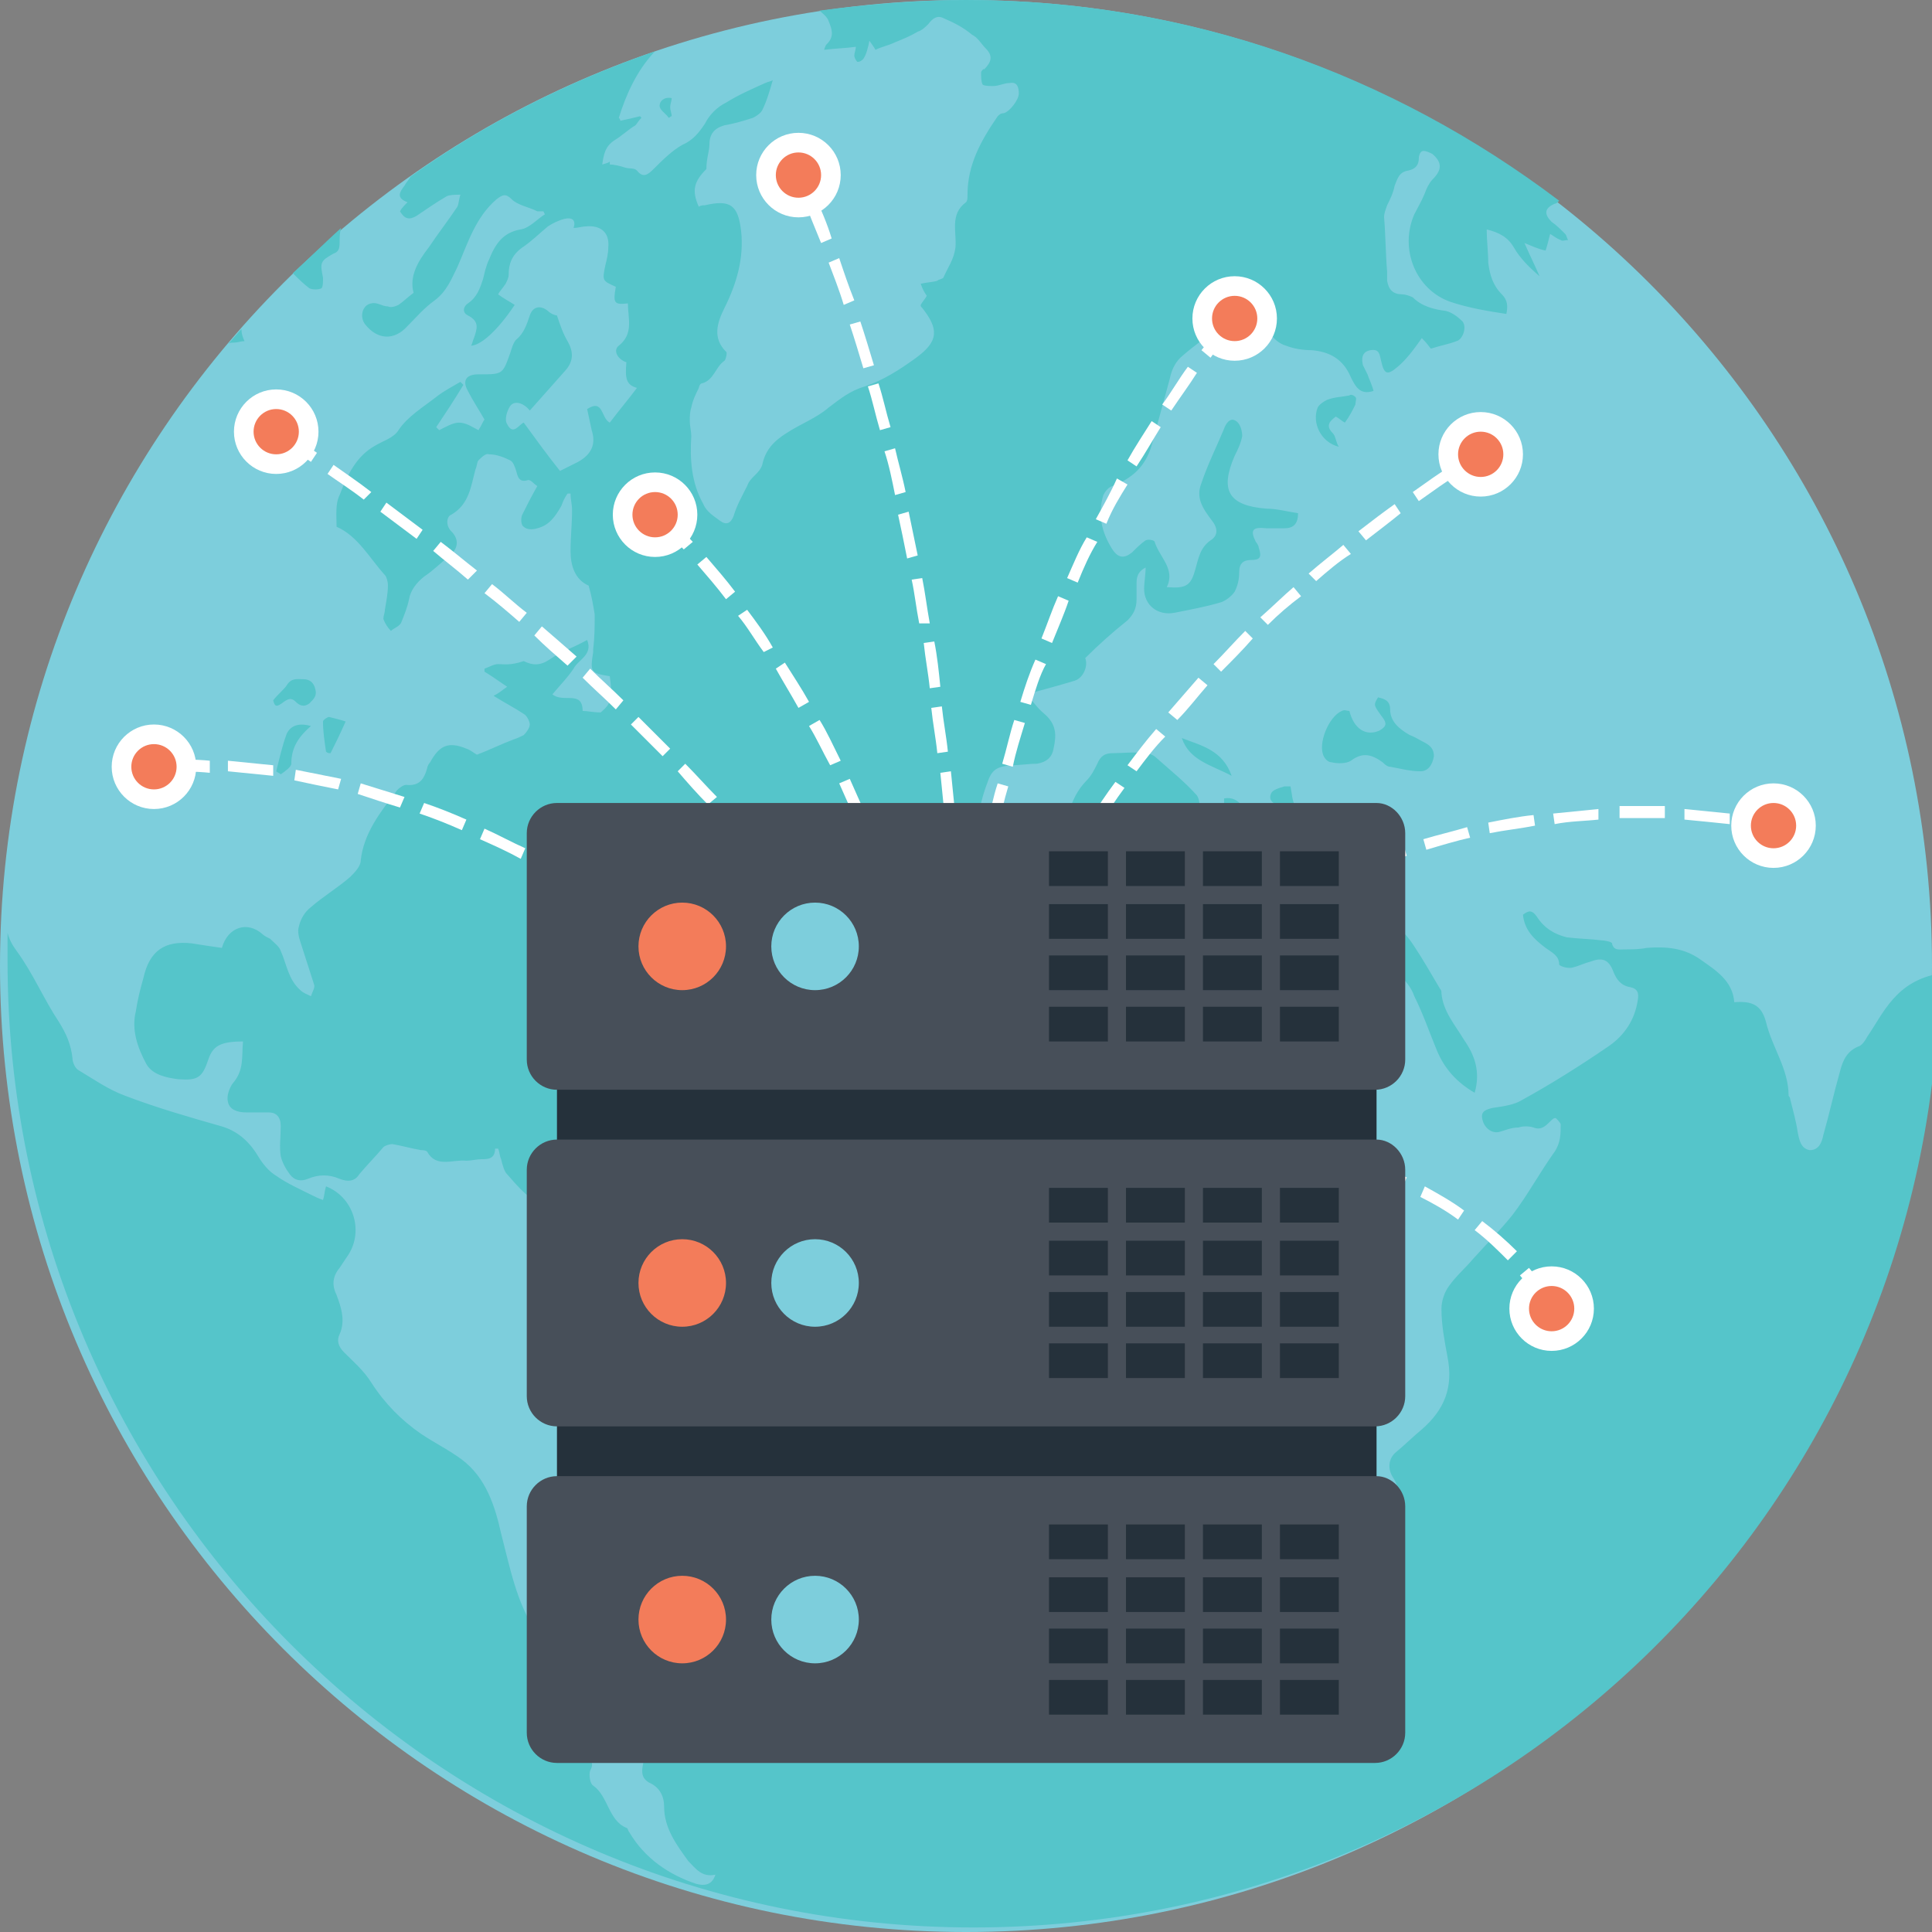
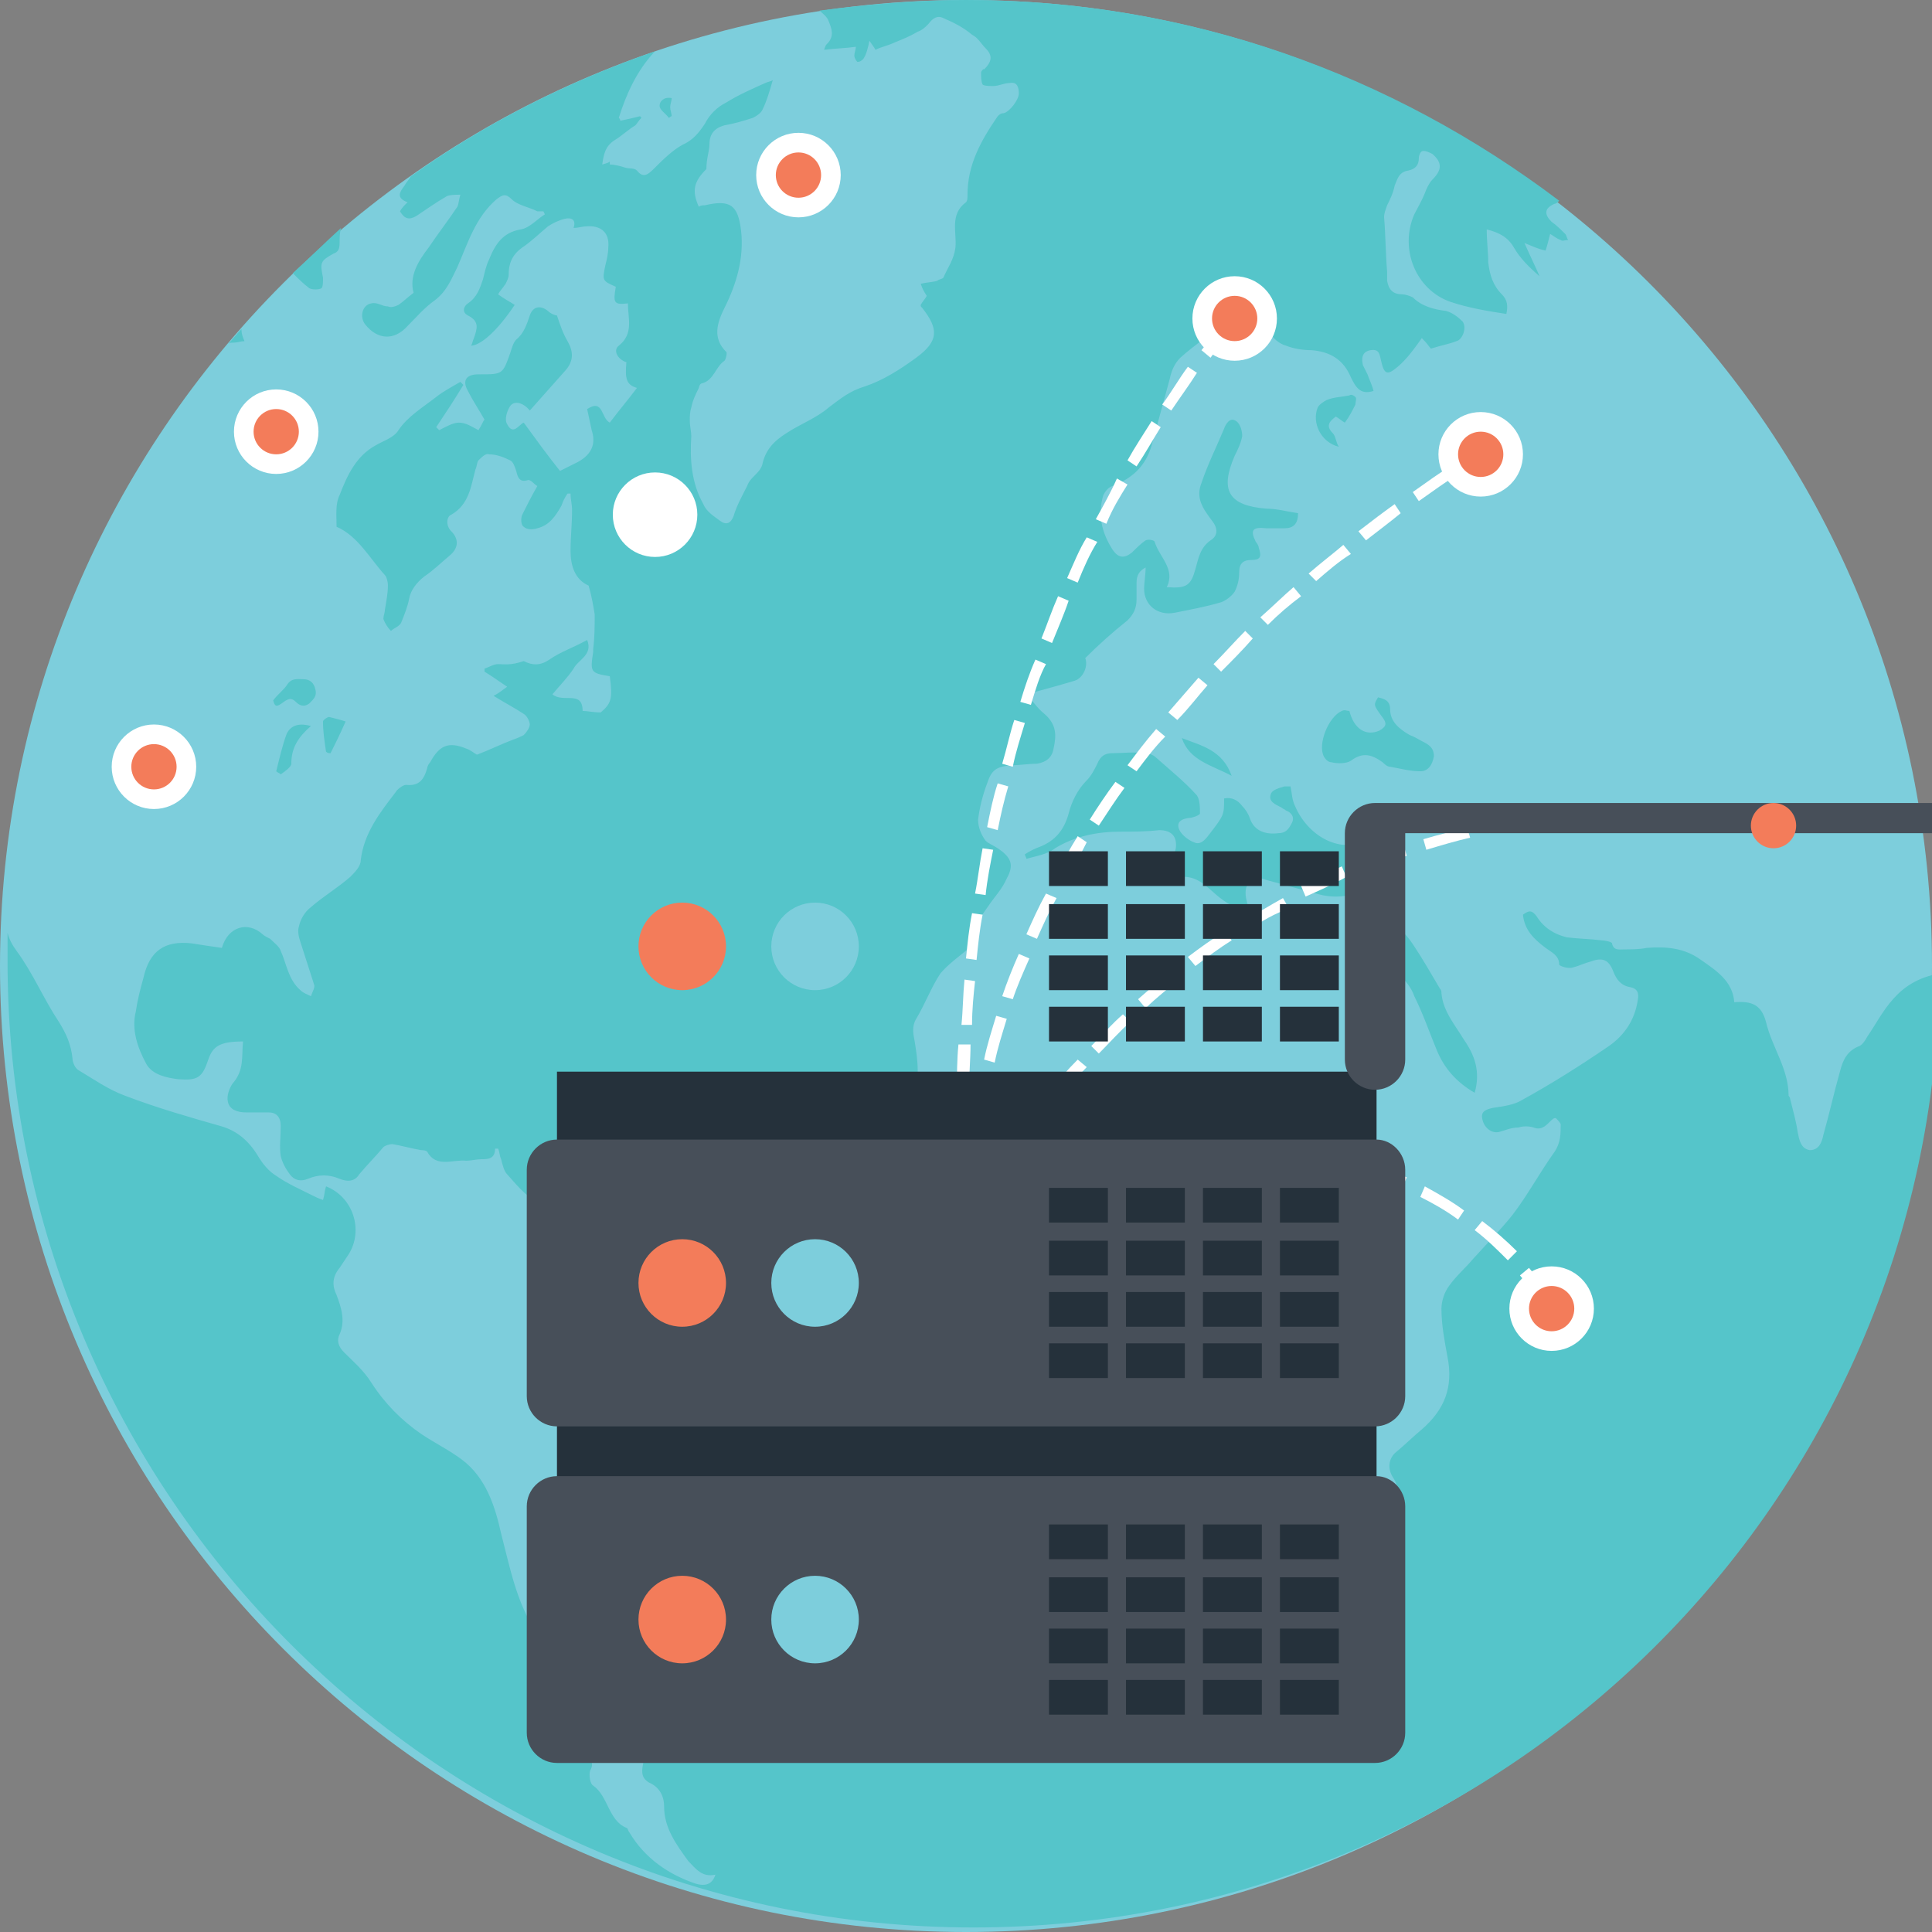
<svg xmlns="http://www.w3.org/2000/svg" version="1.1" width="512" height="512" x="0" y="0" viewBox="0 0 128 128" style="enable-background:new 0 0 512 512" xml:space="preserve">
  <rect x="0" y="0" width="128" height="128" fill="#808080" stroke="none" />
  <g>
    <path fill="#7DCEDC" d="M128 64c0 35.4-28.7 64-64 64S0 99.3 0 64 28.7 0 64 0s64 28.6 64 64z" opacity="1" data-original="#7dcedc" />
    <path fill="#55C5CA" d="M91.5 47.4c-.5-.7-.5-.7-.2-1.2.4.1.8.2.8.8 0 .8.6 1.3 1.3 1.7.3.1.6.3.8.4.4.2.8.4.8 1-.1.6-.4 1-.9 1-.7 0-1.4-.2-2-.3-.2 0-.4-.2-.5-.3-.7-.5-1.3-.7-2.1-.1-.3.2-.9.2-1.3.1-.2 0-.4-.2-.5-.4-.4-.8.3-2.6 1.2-3 .2-.1.3 0 .5 0 .3 1.2 1.1 1.7 2 1.3.5-.3.5-.5.1-1zM20.6 48.1c-.8.7-1.3 1.4-1.3 2.5 0 .2-.4.5-.7.7-.1-.1-.2-.1-.3-.2.2-.8.4-1.7.7-2.5.3-.6.9-.7 1.6-.5zM81.6 51.4c-1.3-.7-2.8-1-3.3-2.5 1.3.5 2.7.8 3.3 2.5zM92.7 64.5c-.5-.7-.8-1.5-.6-2.4.1-.6.4-.7.9-.3.3.3.5.6.7.9.6.9 1.1 1.8 1.7 2.8.1.1.1.2.1.3.1 1.2.9 2.1 1.5 3.1.7 1 1.1 2.1.7 3.5-1.2-.7-2-1.6-2.5-2.8s-.9-2.4-1.5-3.6c-.2-.6-.6-1-1-1.5zM20.5 46.6c-.4.3-.7.1-.9-.1-.3-.3-.5-.2-.8 0-.5.4-.6.3-.7-.1.3-.4.7-.7.9-1 .3-.5.7-.4 1.1-.4s.7.2.8.7c.1.4-.1.6-.4.9zM21.9 49.9c-.1 0-.2 0-.3-.1-.1-.7-.2-1.3-.2-2 0-.1.3-.3.4-.3.4.1.8.2 1.1.3-.4.9-.7 1.5-1 2.1z" opacity="1" data-original="#55c5ca" />
    <path fill="#55C5CA" d="M123.7 68.7c-.1.2-.3.5-.5.6-.8.3-1.1.9-1.3 1.7-.4 1.4-.7 2.8-1.1 4.2-.1.5-.3 1-.9 1-.6-.1-.7-.7-.8-1.2-.1-.7-.3-1.4-.5-2.2 0-.1-.1-.2-.1-.2 0-1.8-1.1-3.2-1.5-4.9-.3-1.1-.9-1.4-2.1-1.3-.1-1.4-1.2-2.1-2.2-2.8-1.1-.8-2.3-.9-3.6-.8-.5.1-1 .1-1.5.1-.3 0-.7.1-.8-.4 0-.1-.5-.2-.7-.2-.8-.1-1.5-.1-2.3-.2-.8-.2-1.5-.6-2-1.4-.3-.4-.5-.4-.9-.1.1 1 .7 1.6 1.5 2.2.4.3.9.5.9 1.1 0 .1.6.3.9.2.4-.1.8-.3 1.2-.4.8-.3 1.2-.1 1.5.7.2.5.5.9 1.1 1 .5.1.6.4.5.9-.2 1.3-.9 2.3-1.9 3-1.9 1.3-3.8 2.5-5.8 3.6-.5.3-1.2.4-1.9.5-.4.1-.8.2-.7.7.1.6.6 1 1.1.9.4-.1.8-.3 1.3-.3.3-.1.7-.1 1 0 .5.2.8-.1 1.1-.4.1-.1.3-.3.4-.2s.3.3.3.4c0 .6 0 1.2-.4 1.8-1 1.4-1.8 2.9-2.8 4.2-.8 1-1.7 1.9-2.6 2.9-.5.6-1.1 1.1-1.6 1.8-.3.4-.5 1-.5 1.5 0 1.1.2 2.1.4 3.2.4 2-.2 3.5-1.7 4.8-.6.5-1.1 1-1.7 1.5-.5.4-.6 1.1-.2 1.7.5.8.4 1.3-.3 1.9-.3.2-.6.4-.8.7s-.4.7-.6 1c-.1.2 0 .5-.2.6-.9 1.2-1.7 2.5-2.8 3.6s-2.6 1.4-4.1 1.6c-.9.1-1.5-.4-1.5-1.2-.1-1.2-.6-2.2-1-3.2-.4-1.2-.7-2.4-1-3.6-.3-.9-.5-1.8-.9-2.7-.6-1.4-.5-2.8.4-4 .5-.6.4-1.2.2-1.8-.1-.3-.1-.7-.1-1 .2-.7.2-1.4-.4-2-.7-.7-1.2-1.5-1.8-2.3-.6-.9-.7-1.9-.2-2.9.3-.7.4-1.4-.1-2-.1-.2-.5-.3-.6-.3-.7.2-1.3 0-1.8-.4-1-.8-2-1-3 0-.5.4-1.1.5-1.7.3-1.1-.3-2.1 0-3.1.3-.6.2-1 0-1.4-.4s-.8-.7-1.3-.9c-.6-.2-.9-1-1.3-1.6-.3-.4-.6-1-1-1.3-1-.7-1.4-1.7-1.3-2.9.1-.8.2-1.7.2-2.5 0-.6-.1-1.3-.2-1.9-.1-.5-.2-1 .1-1.5.6-1 1-2.1 1.6-3 .5-.6 1.2-1.1 1.8-1.6.2-.1.4-.3.4-.5 0-1 .5-1.7 1-2.4.4-.6.9-1.1 1.2-1.8.5-.9.3-1.4-.6-2-.3-.2-.6-.3-.8-.5-.3-.4-.5-.9-.5-1.4.1-.8.3-1.6.6-2.4.3-.9.6-1.1 1.6-1.2.6 0 1.1-.1 1.7-.1.6-.1 1-.4 1.1-1 .2-.9.2-1.6-.6-2.3-.5-.4-.8-.9-1.2-1.3 1.1-.3 2.2-.6 3.2-.9.6-.2.9-1 .7-1.5.9-.9 1.8-1.7 2.8-2.5.4-.4.6-.8.6-1.4v-1.1c0-.5.2-.8.6-1 0 .5-.1 1-.1 1.4 0 1.1.9 1.8 2 1.6 1-.2 2.1-.4 3.1-.7.3-.1.7-.4.9-.7.2-.4.3-.8.3-1.3 0-.6.3-.8.8-.8.6 0 .7-.2.5-.8 0-.1-.1-.3-.2-.4-.4-.8-.2-1 .7-.9h1.2c.6 0 .9-.3.9-1-.7-.1-1.4-.3-2.1-.3-2.5-.2-3.1-1.2-2.1-3.5.2-.4.4-.8.5-1.3 0-.3-.1-.8-.4-1-.4-.3-.7.2-.8.5-.5 1.2-1.1 2.4-1.5 3.6-.4 1 .1 1.7.7 2.5.4.5.4 1-.1 1.3-.7.5-.8 1.2-1 1.9-.3 1.1-.6 1.3-1.9 1.2.6-1.2-.5-2-.8-3 0-.1-.4-.2-.6-.1-.3.2-.6.5-.9.8-.5.4-.9.4-1.3-.2-.7-1.1-1-2.3-.6-3.6.1-.2.3-.5.6-.6 1.3-.5 2.2-1.3 2.6-2.7.4-1.5.8-2.9 1.2-4.4.1-.5.3-1 .7-1.4 1-.9 2.1-1.6 3.1-2.4.2 0 .4.1.6.1.5 0 1-.1 1.4 0 .5 0 .8.1.9.7.1.3.6.7 1 .8.5.2 1.1.3 1.7.3 1.2.1 2.1.6 2.6 1.8.3.6.6 1.2 1.5.9-.1-.4-.3-.8-.4-1.1l-.3-.6c-.1-.4-.1-.9.5-1s.6.3.7.7c.2.9.4 1 1.1.4.6-.5 1.1-1.2 1.6-1.9.4.4.5.6.6.7.6-.2 1.2-.3 1.7-.5.4-.1.7-.9.4-1.3-.3-.3-.7-.6-1.1-.7-.8-.1-1.6-.3-2.2-.9-.2-.1-.5-.2-.7-.2-.6 0-.9-.3-1-.9V18c-.1-1.2-.1-2.4-.2-3.6 0-.3.1-.5.2-.8.2-.4.4-.8.5-1.3.2-.5.3-.9.9-1 .5-.1.7-.4.7-.8 0-.2.1-.5.3-.5s.4.1.6.2c.7.6.6 1.1 0 1.7-.2.2-.4.6-.5.9-.2.5-.5 1-.7 1.4-1 2.3.1 5 2.4 5.8 1.2.4 2.4.6 3.7.8.1-.5.1-.9-.3-1.3-.6-.6-.8-1.3-.9-2.1 0-.7-.1-1.4-.1-2.2.8.2 1.4.5 1.8 1.2s1 1.3 1.7 1.9c-.3-.7-.7-1.5-1-2.2.5.2.9.4 1.4.5.1-.3.2-.7.3-1.1.2.1.4.3.7.4.1.1.3 0 .5 0-.1-.1-.1-.3-.2-.4-.3-.3-.6-.6-.9-.8-.5-.5-.5-.9.2-1.2.1 0 .2-.1.3-.2C92.2 4.9 78.7 0 64 0c-3.3 0-6.6.3-9.7.7.2.2.5.4.6.7.2.5.4 1-.1 1.5-.1.1-.1.1-.2.4.8-.1 1.4-.1 2.1-.2 0 .2-.1.4-.1.6 0 .1.1.3.2.4.2 0 .3-.1.4-.2.2-.3.3-.7.4-1.2.2.3.3.4.4.6.4-.2.9-.3 1.3-.5.5-.2 1-.4 1.5-.7.3-.1.5-.3.7-.5.3-.4.6-.6 1-.4.7.3 1.3.6 1.9 1.1.4.2.6.6.9.9.5.5.4.9-.1 1.4 0-.1-.2.1-.2.2 0 .3 0 .6.1.8.1.1.5.1.7.1.4 0 .7-.2 1.1-.2.5-.1.6.3.6.7s-.6 1.2-1 1.3c-.2 0-.3.1-.4.2-1.1 1.6-2 3.2-2 5.2 0 .2 0 .4-.1.5-1.1.8-.6 2-.7 3-.1.8-.5 1.3-.8 2-.1.1-.3.1-.4.2-.3.1-.7.1-1.1.2.1.3.2.5.4.8-.1.2-.3.4-.4.6 0 .1 0 .1.1.2 1.1 1.4 1.1 2.2-.4 3.3-1.1.8-2.2 1.5-3.4 1.9-1 .3-1.6.8-2.4 1.4-.8.7-1.9 1.1-2.8 1.7-.8.5-1.4 1.1-1.6 2.1-.1.3-.3.5-.5.7s-.4.4-.5.7c-.3.6-.7 1.3-.9 2-.2.5-.5.6-.9.3s-.9-.6-1.1-1.1c-.8-1.4-.9-3-.8-4.5 0-.3-.1-.7-.1-1s0-.6.1-.9c.1-.5.3-.9.5-1.3 0-.1.1-.3.2-.3.8-.2.9-1.1 1.5-1.5.1-.1.2-.6.1-.6-.9-.9-.6-1.9-.1-2.9.8-1.6 1.3-3.3 1.1-5.1-.2-1.7-.7-2.1-2.4-1.7-.1 0-.3 0-.4.1-.5-1.1-.3-1.7.5-2.5 0-.7.2-1.2.2-1.6 0-.7.3-1.1 1-1.3.6-.1 1.3-.3 1.9-.5.2-.1.5-.3.6-.5.3-.6.5-1.3.7-2-.1.1-.3.1-.5.2-.9.4-1.8.8-2.6 1.3-.6.3-1.1.8-1.4 1.4-.4.6-.8 1.1-1.5 1.4-.7.4-1.3 1-1.9 1.6-.4.4-.7.6-1.1.1-.2-.2-.5-.1-.8-.2s-.7-.2-1-.2v-.2c-.1.1-.2.1-.5.2.1-.7.2-1.2.8-1.6.5-.3.9-.7 1.4-1 .1-.1.2-.3.4-.5l-.1-.1c-.4.1-.8.2-1.3.3 0-.1-.1-.2-.1-.2.5-1.6 1.2-3.1 2.3-4.3l.1-.1c-5.8 2-11.3 4.8-16.2 8.3-.1.2-.3.4-.4.6-.3.4-.6.8.2 1.1-.2.2-.4.4-.5.6.3.5.6.6 1.1.3.6-.4 1.3-.9 2-1.3.2-.1.6-.1.9-.1-.1.3-.1.6-.2.8-.6.9-1.3 1.8-1.9 2.7-.7.9-1.3 1.9-1 3-.4.3-.7.6-1 .8-.2.1-.5.2-.7.1-.4 0-.7-.3-1.1-.2-.6.1-.8.9-.4 1.4.8 1 1.9 1.1 2.8.1.6-.6 1.1-1.2 1.8-1.7.8-.6 1.1-1.4 1.5-2.2.7-1.6 1.2-3.3 2.6-4.5.4-.3.6-.4 1 0s1.1.5 1.7.8h.4l.1.2c-.5.3-1 .9-1.6 1-1.2.2-1.7 1-2.1 2-.2.4-.3.9-.4 1.3-.2.6-.4 1.2-1 1.6-.3.2-.4.6 0 .8.8.4.6.9.4 1.5-.1.2-.1.4-.2.5.6 0 1.7-.9 2.9-2.7-.3-.2-.7-.4-1.1-.7.1-.2.3-.4.5-.7.1-.2.2-.4.2-.6 0-.7.2-1.3.9-1.8.6-.4 1.1-.9 1.7-1.4.3-.2.7-.4 1.1-.5s.8 0 .6.6c.3 0 .6-.1.8-.1 1-.1 1.6.4 1.5 1.4 0 .4-.1.8-.2 1.2-.2 1-.2 1 .7 1.4-.2 1.1-.1 1.2.8 1.1 0 1 .4 2-.6 2.8-.4.3-.1.9.5 1.1-.1 1.1 0 1.5.7 1.7-.6.8-1.2 1.5-1.8 2.3-.6-.3-.4-1.6-1.5-.9.1.5.2.9.3 1.4.3.9 0 1.6-.9 2.1l-1.2.6c-.8-1-1.6-2.1-2.4-3.2-.3.1-.7.9-1.1.1-.2-.3 0-.9.2-1.2.3-.4.9-.2 1.3.3l2.4-2.7c.5-.6.5-1.2.1-1.9-.3-.5-.5-1.1-.7-1.7-.1 0-.4-.1-.6-.3-.5-.4-1-.3-1.2.3s-.4 1.2-.9 1.6c-.2.2-.3.6-.4.9-.5 1.4-.5 1.4-2 1.4h-.1c-.8 0-1.1.4-.7 1.1.3.6.7 1.2 1.1 1.9-.1.1-.2.4-.4.7-.4-.2-.8-.5-1.3-.5-.4 0-.9.3-1.3.5l-.2-.2c.6-.9 1.2-1.8 1.8-2.8l-.2-.2c-.5.3-1.1.6-1.6 1-.9.7-1.9 1.3-2.5 2.2-.3.5-1 .7-1.5 1-1.3.7-1.9 2-2.4 3.3-.3.6-.2 1.4-.2 2.1 1.4.6 2.2 2.1 3.2 3.2.1.1.2.4.2.7 0 .5-.1 1-.2 1.6 0 .2-.1.4-.1.6.1.3.3.6.5.8.2-.2.6-.3.7-.6.2-.5.4-1 .5-1.5.1-.6.5-1.1 1-1.5.6-.4 1.1-.9 1.7-1.4s.6-1.1.1-1.6c-.4-.4-.3-1 0-1.1 1.2-.7 1.3-1.9 1.6-3 .1-.2.1-.5.2-.6.2-.2.5-.5.7-.4.5 0 1 .2 1.4.4.2.1.3.4.4.7.1.4.2.8.8.6.2 0 .4.3.6.4-.4.7-.7 1.3-1 1.9-.1.2-.1.7.1.8.2.2.6.2.9.1.8-.2 1.2-.8 1.6-1.5.1-.3.2-.5.4-.8h.2c0 .4.1.7.1 1.1 0 .9-.1 1.8-.1 2.7 0 1 .3 1.9 1.2 2.3.2.7.3 1.3.4 1.9 0 .8 0 1.5-.1 2.3v.2c-.2 1.3-.2 1.4 1.1 1.6.2 1.5.1 1.8-.6 2.4-.5 0-.9-.1-1.2-.1 0-1.4-1.3-.5-2-1.1.5-.6 1-1.1 1.4-1.7.3-.6 1.3-.9.9-1.9-.9.5-1.8.8-2.5 1.3-.6.4-1.1.4-1.7.1-.9.3-1.3.2-1.7.2-.3 0-.6.2-.9.3v.2c.5.3.9.6 1.5 1-.3.2-.5.4-.9.6.8.5 1.4.8 2 1.2.2.1.4.5.4.7s-.2.5-.4.7c-.2.1-.4.2-.7.3-.8.3-1.6.7-2.4 1-.2-.1-.4-.3-.7-.4-1.2-.5-1.8-.2-2.4.9-.1.1-.2.3-.2.4-.2.7-.5 1.2-1.4 1.1-.2 0-.6.3-.7.5-1 1.3-2.1 2.7-2.3 4.5 0 .4-.4.8-.7 1.1-.8.7-1.8 1.3-2.6 2-.4.3-.7.8-.8 1.3-.1.3 0 .7.1 1 .3.9.6 1.9.9 2.8.1.2-.1.5-.2.8-.2-.1-.5-.2-.7-.4-.8-.7-.9-1.7-1.3-2.6-.1-.3-.4-.5-.7-.8-.2-.1-.4-.2-.5-.3-1-.9-2.3-.5-2.7.9-.7-.1-1.4-.2-2-.3-1.8-.2-2.8.5-3.2 2.3-.2.7-.4 1.5-.5 2.2-.3 1.2.1 2.4.7 3.5.4.7 1.3.9 2.1 1 1.3.1 1.6-.1 2-1.3.3-.9.8-1.2 2.3-1.2-.1 1 .1 1.9-.7 2.8-.2.3-.4.8-.3 1.2.1.5.6.7 1.2.7h1.5c.5 0 .8.3.8.9 0 .7-.1 1.4 0 2 .1.4.3.8.6 1.2s.7.5 1.2.3c.7-.3 1.4-.3 2.1 0 .5.2 1 .2 1.3-.3.5-.6 1.1-1.2 1.6-1.8.1-.1.4-.2.6-.2.6.1 1.3.3 1.9.4.1 0 .3 0 .4.1.6 1.1 1.7.5 2.6.6.3 0 .7-.1 1-.1.4 0 .9 0 .9-.7h.2c.1.2.1.5.2.7.1.4.2.8.4 1 .8.9 1.5 1.8 2.7 2.1.2.1.4.2.6.1 1.7-.1 2.4 1.3 3.4 2.3.2.2.2.8.3 1.1.1.2.3.5.5.6 1.1.6 2.2 1.2 3.4 1.7.4.2 1 .2 1.5.2 1.8 0 3.1.9 4.3 2.1.5.4.6 1.1.3 1.7-.7 1.1-.8 2.4-.9 3.6-.1 1.9-.3 3.8-.4 5.8 0 .4-.1.6-.6.6-.9-.1-1.5.4-2.2 1-.5.4-1.1.7-1.1 1.4 0 .2 0 .5.1.5.5.3.3.7.2 1.2-.1.7-.3 1.4-.4 2.1 0 .1-.1.3-.1.3-.6.2-.4.6-.2 1 .2.6.1.9-.4 1.2-.3.2-.7.4-.9.6.1.7.4 1.4.3 2-.1.7-.6 1.2-1.6.9.1.5.2.9.3 1.3l-.1.1c-.3 0-.7-.2-.8.3s.4.5.7.7c.7.4.7.5.3.9-.1.7-.1 1.2-.2 1.7s-.1.9.4 1.2c.7.3 1 .9 1 1.6 0 1.4.8 2.5 1.6 3.6.5.5.9 1.1 1.8.9-.2.6-.6.8-1.3.6-1.8-.6-3.4-1.7-4.4-3.4-.1-.1-.1-.3-.2-.3-1.2-.5-1.2-2.1-2.2-2.8-.2-.1-.3-.7-.2-1 .3-.5 0-.8-.3-.9-1.1-.5-1.4-1.4-1.4-2.5 0-.5-.4-1.1-.7-1.6-.6-.8-1-1.5-.9-2.6.1-.5 0-1.2-.3-1.6-1.3-2-1.7-4.2-2.3-6.5-.4-1.8-1-3.7-2.6-4.9-.8-.6-1.8-1.1-2.7-1.7-1.3-.9-2.4-2-3.3-3.4-.5-.8-1.2-1.4-1.8-2-.4-.4-.5-.8-.3-1.2.4-.9.1-1.8-.2-2.6-.3-.6-.3-1.2.2-1.8l.6-.9c1-1.6.3-3.8-1.5-4.5-.1.3-.1.6-.2.9-.3-.1-.5-.2-.7-.3-.8-.4-1.7-.8-2.4-1.3-.5-.3-.9-.8-1.2-1.3-.6-1-1.4-1.7-2.5-2-2.1-.6-4.2-1.2-6.3-2-1.1-.4-2.1-1.1-3.1-1.7-.2-.1-.4-.5-.4-.8-.1-.9-.4-1.6-.9-2.4-1-1.5-1.7-3.2-2.8-4.7-.3-.4-.5-.8-.6-1.2v1.9c0 35.3 28.7 64 64 64 35.1 0 63.6-28.2 64-63.2-2.9.5-3.7 2.6-4.8 4.2zM19.4 18.1c.4.4.7.7 1.1 1 .2.1.6.1.8 0 .1-.1.1-.4.1-.7-.2-1-.2-1.1.7-1.6.3-.1.4-.3.4-.7 0-.3 0-.7.1-1-1.1 1-2.1 2-3.2 3zM15.5 22.7c.2 0 .5-.1.7-.1-.1-.2-.2-.5-.2-.7v-.1c-.3.3-.6.7-.9 1 .1-.1.2-.1.4-.1z" opacity="1" data-original="#55c5ca" />
    <path fill="#55C5CA" d="M89.8 26.3c.1.1 0 .3 0 .5-.2.4-.4.8-.7 1.2-.2-.1-.4-.3-.6-.4-.4.3-.7.6-.2 1.1.2.2.2.6.4.9-1.2-.3-1.8-1.6-1.4-2.6.1-.2.4-.4.6-.5.5-.2 1-.2 1.5-.3.1-.1.3 0 .4.1zM44.5 6.5c0 .2-.1.4-.1.6s.1.4.1.6c-.1 0-.1.1-.2.1-.2-.3-.6-.5-.6-.8s.3-.6.8-.5zM82.6 59.7c0 .1.1.3.2.5-.9.1-1.6-.4-2.2-.9-.7-.6-1.3-1.3-2.4-1.2-.4 0-.6-.3-.5-.7 0-.4.1-.8.2-1.2.1-.8-.3-1.2-1.1-1.2-.9.1-1.7.1-2.6.1-1.5 0-3 .3-4.3 1.1-.5.4-1.2.5-1.9.7 0-.1-.1-.2-.1-.3.3-.2.7-.4 1-.5 1-.4 1.6-1.1 1.9-2.2.2-.8.6-1.6 1.2-2.2.3-.3.5-.7.7-1.1.2-.5.5-.7 1-.7.7 0 1.4-.1 2.1 0 .3 0 .6.1.8.3.9.8 1.9 1.6 2.7 2.5.2.3.2.8.2 1.2 0 .1-.5.3-.8.3-.6.1-.8.4-.5.9.2.3.6.6.9.7.4.2.7-.1 1-.5 1-1.3 1-1.3 1-2.4.5-.1.9.1 1.2.5.2.2.4.5.5.8.3.9 1.1 1.1 1.9 1 .5 0 .7-.3.9-.7s-.1-.7-.4-.8c-.1-.1-.2-.1-.3-.2-.4-.2-.9-.4-.7-.9.1-.3.6-.4.9-.5h.4c.1.5.1.9.3 1.3.8 1.9 3 3.4 5.2 2.1.4-.2.9-.3 1.3-.4.3 2.2.2 2.4-1.3 3.5-1.2.8-2.5 1-3.8.6l-3.3-.9c-1-.4-1.6.3-1.3 1.4z" opacity="1" data-original="#55c5ca" />
    <path fill="#FFFFFF" d="M102.4 86.9s-.5-1-1.7-2.4l.6-.5c1.2 1.4 1.8 2.5 1.8 2.5zm-2.5-3.4c-.7-.7-1.4-1.4-2.2-2l.5-.6c.8.6 1.6 1.3 2.3 2zm-3.3-2.7c-.8-.6-1.7-1.1-2.5-1.5l.3-.7c.9.5 1.8 1 2.6 1.6zm-31.7-.1-.3-.7s.1 0 .1-.1l-.4-.3c.5-.9 1.1-1.7 1.6-2.5l.6.4c-.5.7-1 1.5-1.4 2.2.8-.3 1.5-.6 2.3-.9l.3.7c-.9.4-1.9.8-2.8 1.2zm4.1-1.5-.2-.7c1-.3 1.9-.6 2.9-.9l.2.7c-1 .2-2 .5-2.9.9zm23.9-.5c-.9-.4-1.8-.7-2.8-1l.2-.7c1 .3 1.9.6 2.9 1zm-19.8-.8-.2-.7c1-.2 2-.5 3-.6l.1.7c-.9.2-1.9.4-2.9.6zm15.7-.5c-.9-.2-1.9-.4-2.9-.5l.1-.7c1 .1 2 .3 3 .5zm-11.5-.3-.1-.7c1-.2 2-.3 3-.3l.1.7c-1 0-2 .1-3 .3zm7.3-.3c-1-.1-1.9-.1-3-.1v-.8c1 0 2.1 0 3 .1zm-17.3-.3-.6-.5 1.8-2.4.6.5c-.6.7-1.2 1.6-1.8 2.4zM70 73l-.6-.5c.6-.8 1.3-1.6 2-2.3l.6.5c-.8.8-1.4 1.6-2 2.3zm2.8-3.2-.5-.5c.7-.7 1.4-1.5 2.1-2.1l.5.5c-.7.6-1.4 1.4-2.1 2.1zm3.1-3-.5-.6c.8-.7 1.5-1.3 2.3-2l.5.6c-.8.7-1.6 1.3-2.3 2zm3.3-2.8-.5-.6c.8-.6 1.6-1.2 2.5-1.7l.4.6c-.8.5-1.6 1.1-2.4 1.7zm3.6-2.4-.4-.6c.9-.5 1.7-1 2.6-1.5l.4.7c-.9.3-1.8.8-2.6 1.4zm3.7-2.2-.3-.7c.9-.5 1.8-.9 2.7-1.3l.3.7c-.9.5-1.8.9-2.7 1.3zm4-1.7-.3-.7c.9-.4 1.9-.7 2.8-1l.2.7c-.9.3-1.8.6-2.7 1zm4-1.4-.2-.7c1-.3 1.9-.5 2.9-.8l.2.7c-.9.2-1.9.5-2.9.8zm4.2-1.1-.1-.7c1-.2 2-.4 3-.5l.1.7c-1 .2-2 .3-3 .5zm18.7-.1-1.5-.3.1-.8 1.5.3zm-2.8-.5c-1-.1-1.9-.2-3-.3v-.7l3 .3zm-11.6 0-.1-.7 3-.3v.7c-.9.1-1.9.1-2.9.3zm7.3-.4h-3v-.8h3z" opacity="1" data-original="#ffffff" />
    <path fill="#FFFFFF" d="M63.9 80.6c-.1-.9-.2-1.8-.2-2.7h.3c0-.5.1-.9.1-1.4h-.5c0-1-.1-2-.1-3h.8c0 .8 0 1.5.1 2.3l.6.1c-.1 1-.2 2-.2 3h-.2c0 .4.1.9.1 1.3v.3zm1.1-6-.7-.1c.1-1 .3-2 .5-3l.7.2c-.1 1-.3 1.9-.5 2.9zm-.8-2.4h-.8c0-1 0-2 .1-3h.8c0 1-.1 2-.1 3zm1.7-1.8-.7-.2c.2-1 .5-1.9.8-2.9l.7.2c-.3 1-.6 1.9-.8 2.9zm-1.5-2.5h-.7c.1-1 .1-2 .2-3l.7.1c-.1.9-.2 1.9-.2 2.9zm2.7-1.7-.7-.2c.3-.9.7-1.9 1.1-2.8l.7.3c-.4.9-.8 1.8-1.1 2.7zm-2.4-2.6-.7-.1c.1-1 .2-2 .4-3l.7.1c-.2 1-.3 2-.4 3zm4-1.4-.7-.3c.4-.9.8-1.8 1.3-2.7l.7.3c-.5.9-.9 1.8-1.3 2.7zm-3.4-2.9-.7-.1c.2-1 .3-2 .5-3l.7.1c-.2 1-.4 2-.5 3zm5.3-.9-.7-.4c.5-.9 1-1.8 1.5-2.6l.6.4c-.4.8-.9 1.7-1.4 2.6zM66.1 55l-.7-.2c.2-1 .4-2 .7-2.9l.7.2c-.3 1-.5 1.9-.7 2.9zm6.7-.3-.6-.4c.5-.8 1.1-1.7 1.7-2.5l.6.4c-.6.8-1.1 1.6-1.7 2.5zm2.5-3.6-.6-.4c.6-.8 1.2-1.6 1.9-2.4l.6.5c-.7.7-1.3 1.5-1.9 2.3zm-8.2-.3-.7-.2c.3-1 .5-2 .8-2.9l.7.2c-.3 1-.6 1.9-.8 2.9zM78 47.7l-.6-.5c.7-.8 1.3-1.5 2-2.3l.6.5c-.7.8-1.3 1.6-2 2.3zm-9.7-1-.7-.2c.3-1 .6-1.9 1-2.8l.7.3c-.4.7-.7 1.7-1 2.7zm12.6-2.2-.5-.5c.7-.7 1.4-1.5 2.1-2.2l.5.5c-.7.8-1.4 1.5-2.1 2.2zm-11.2-1.9-.7-.3c.4-1 .7-1.9 1.1-2.8l.7.3c-.3.9-.7 1.8-1.1 2.8zM84 41.4l-.5-.5c.8-.7 1.5-1.4 2.2-2l.5.6c-.8.6-1.5 1.2-2.2 1.9zm-12.6-2.8-.7-.3c.4-.9.8-1.9 1.3-2.7l.7.3c-.5.8-.9 1.7-1.3 2.7zm15.8-.1-.5-.5c.8-.7 1.6-1.3 2.3-1.9l.5.6c-.8.5-1.5 1.1-2.3 1.8zm3.3-2.7-.5-.6c.9-.7 1.7-1.3 2.4-1.8l.4.6c-.6.5-1.4 1.1-2.3 1.8zm-17.2-1.1-.7-.3c.5-.9 1-1.8 1.4-2.7l.7.4c-.5.8-1 1.6-1.4 2.6zM94 33.2l-.4-.6c1-.7 1.8-1.3 2.5-1.7l.4.6c-.7.4-1.5 1-2.5 1.7zm-18.7-2.3-.6-.4c.5-.9 1.1-1.8 1.6-2.6l.6.4c-.5.8-1 1.7-1.6 2.6zm22.3-.1-.4-.6c.8-.5.8-.5 1-.4l-.4.7.2-.3.2.3c0-.1-.2 0-.6.3zm-20-3.6-.6-.4c.6-.8 1.1-1.7 1.7-2.5l.6.4c-.5.8-1.1 1.6-1.7 2.5zm2.6-3.5-.6-.5c1.2-1.5 1.9-2.3 1.9-2.3l.5.5s-.7.8-1.8 2.3z" opacity="1" data-original="#ffffff" />
-     <path fill="#FFFFFF" d="M63.9 80.2v-.6h-.1c-.2-1-.3-2-.5-2.9l.7-.1c0 .2.1.5.1.7h.5v3zm-.1-4.3c0-1 0-2-.1-3h.8c0 1 0 2 .1 3zm-.8-.6c-.2-1-.4-2-.6-2.9l.7-.2c.2 1 .4 1.9.6 2.9zm.7-3.8c0-1-.1-2-.1-3h.7c0 1 .1 2 .1 3zm-1.6-.4c-.2-1-.5-2-.7-2.9l.7-.2c.2 1 .5 1.9.7 2.9zm1.5-3.9c0-1-.1-2-.2-3h.7c.1 1 .1 2 .2 3zm-2.5-.3c-.3-1-.5-1.9-.8-2.9l.7-.2c.3.9.6 1.9.8 2.9zm2.2-4c-.1-1-.1-2-.2-3l.7-.1c.1 1 .1 2 .2 3zm-3.5-.2c-.3-1-.6-1.9-1-2.8l.7-.3c.3.9.7 1.9 1 2.9zm-1.4-4c-.4-1-.7-1.9-1.1-2.8l.7-.3c.4.9.7 1.8 1.1 2.8zm4.6-.2-.3-3 .7-.1.3 3zm-6.2-3.9-1.2-2.7.7-.3 1.2 2.7zm5.8-.4-.3-3 .7-.1.3 3zM55 50.7c-.5-.9-.9-1.8-1.4-2.6l.7-.4c.5.8.9 1.7 1.4 2.7zm7.1-.8c-.1-1-.3-2-.4-3l.7-.1c.1 1 .3 2 .4 3zm-9.2-3c-.5-.9-1-1.7-1.5-2.6l.6-.4c.5.8 1.1 1.7 1.6 2.6zm8.7-1.3c-.1-1-.3-2-.4-3l.7-.1c.2 1 .3 2 .4 3zm-11-2.4c-.6-.8-1.1-1.7-1.7-2.4l.6-.4c.6.8 1.2 1.6 1.7 2.5zm10.3-1.9c-.2-1-.3-2-.5-2.9l.7-.1c.2 1 .3 1.9.5 3zm-12.8-1.6c-.6-.8-1.3-1.6-1.9-2.3l.6-.5c.6.7 1.3 1.5 1.9 2.3zm12-2.7c-.2-1-.4-2-.6-2.9l.7-.2c.2 1 .4 1.9.6 2.9zm-14.8-.6c-1.3-1.4-2.1-2-2.1-2l.5-.6s.9.7 2.2 2.1zm14-3.6c-.2-1-.4-2-.7-2.9l.7-.2c.2.9.5 1.9.7 2.9zm-1-4.3c-.3-1-.5-2-.8-2.9l.7-.2c.3.9.5 1.9.8 2.9zm-1.1-4.1c-.3-1-.6-2-.9-2.9l.7-.2c.3.9.6 1.9.9 2.9zm-1.3-4.2c-.3-1-.7-2-1-2.8l.7-.3c.3.9.6 1.8 1 2.8zm-1.5-4.1c-.4-1-.8-1.9-1.1-2.8l.7-.3c.4.9.8 1.8 1.1 2.8zm-1.7-3.9-.2-.4.3-.2.1-.4c.2.1.2.1.4.6z" opacity="1" data-original="#ffffff" />
-     <path fill="#FFFFFF" d="M65.2 82.3 64 80.8s-.5-.6-1.4-1.6l.6-.5c.4.4.7.8.9 1l.3-.1c.1.3.2.6.3.8zm-2-3.7c-.3-.9-.7-1.9-1.1-2.8l.7-.3c.4.9.8 1.9 1.1 2.8zm-1.6-.4c-.6-.6-1.3-1.4-2.1-2.2l.5-.5c.8.8 1.5 1.5 2.1 2.2zm-3-3.1L56.5 73l.5-.5c.8.7 1.5 1.4 2.2 2.1zm2.9-.5c-.4-.9-.8-1.8-1.3-2.7l.7-.3c.5.9.9 1.8 1.3 2.7zm-6-2.6c-.7-.7-1.4-1.3-2.2-2l.5-.6c.8.7 1.5 1.4 2.2 2zm4.1-1.3c-.5-.9-1-1.7-1.5-2.6l.6-.4c.5.9 1 1.8 1.5 2.6zm-7.3-1.6c-.7-.6-1.5-1.3-2.3-1.9l.5-.6c.8.7 1.6 1.3 2.3 1.9zm5.1-2.1c-.5-.8-1.1-1.7-1.6-2.5l.6-.4c.6.8 1.1 1.7 1.6 2.5zm-8.5-.6-2.4-1.8.5-.6 2.4 1.8zm-3.4-2.7c-.8-.6-1.6-1.2-2.4-1.7l.4-.6c.8.6 1.7 1.2 2.5 1.7zm9.5-.3L53.2 61l.6-.5 1.8 2.4zm-13.1-2.1c-.8-.5-1.7-1.1-2.5-1.6l.4-.6c.9.5 1.7 1.1 2.5 1.6zm10.5-1.4c-.6-.8-1.2-1.6-1.9-2.3l.6-.5c.6.8 1.3 1.6 1.9 2.4zM38.3 59c-.9-.5-1.7-1-2.6-1.5l.4-.7c.9.5 1.8 1 2.6 1.5zm-3.8-2.1c-.9-.5-1.8-.9-2.7-1.3l.3-.7c.9.4 1.8.9 2.7 1.3zm15.2-.4c-.6-.8-1.3-1.5-2-2.3l.6-.5c.7.7 1.3 1.5 2 2.3zM30.6 55c-.9-.4-1.9-.8-2.8-1.1l.3-.7c.9.3 1.9.7 2.8 1.1zm-4.1-1.5c-1-.3-1.9-.6-2.8-.9l.2-.7c1 .3 1.9.6 2.9.9zm20.4-.2c-.7-.7-1.4-1.5-2-2.2l.5-.5c.7.7 1.4 1.5 2.1 2.2zm-24.5-1c-1-.2-2-.4-2.9-.6l.1-.7 3 .6zm-4.3-.9-3-.3v-.7l3 .3zm-7.2-.3v-.7c1-.1 2-.1 3 0v.8c-1-.1-2-.1-3-.1zm33-1L41.8 48l.5-.5 2.1 2.1zM40.8 47c-.7-.7-1.5-1.4-2.2-2.1l.5-.6c.7.7 1.5 1.4 2.2 2.1zm-3.2-2.9c-.8-.7-1.5-1.3-2.2-2l.5-.6c.7.6 1.5 1.3 2.3 2zm-3.2-2.9c-.8-.7-1.5-1.3-2.3-1.9l.5-.6c.8.6 1.5 1.3 2.3 1.9zM31 38.4c-.8-.7-1.6-1.3-2.3-1.9l.5-.6c.8.6 1.5 1.2 2.4 1.9zm-3.4-2.7-2.4-1.8.4-.6 2.4 1.8zm-3.5-2.6c-.9-.7-1.7-1.2-2.4-1.7l.4-.6c.7.5 1.6 1.1 2.5 1.8zm-3.5-2.5c-1.6-1.1-2.5-1.7-2.5-1.7l.4-.6s.9.6 2.5 1.7z" opacity="1" data-original="#ffffff" />
    <path fill="#25313B" d="M36.9 71h54.3v28.7H36.9z" opacity="1" data-original="#25313b" />
-     <path fill="#474F59" d="M93.1 55.2v15c0 1.1-.9 2-2 2H36.9c-1.1 0-2-.9-2-2v-15c0-1.1.9-2 2-2h54.3c1 0 1.9.9 1.9 2z" opacity="1" data-original="#474f59" />
+     <path fill="#474F59" d="M93.1 55.2v15c0 1.1-.9 2-2 2c-1.1 0-2-.9-2-2v-15c0-1.1.9-2 2-2h54.3c1 0 1.9.9 1.9 2z" opacity="1" data-original="#474f59" />
    <path fill="#25313B" d="M69.5 56.4h3.9v2.3h-3.9zM74.6 56.4h3.9v2.3h-3.9zM79.7 56.4h3.9v2.3h-3.9zM84.8 56.4h3.9v2.3h-3.9zM69.5 59.9h3.9v2.3h-3.9zM74.6 59.9h3.9v2.3h-3.9zM79.7 59.9h3.9v2.3h-3.9zM84.8 59.9h3.9v2.3h-3.9zM69.5 63.3h3.9v2.3h-3.9zM74.6 63.3h3.9v2.3h-3.9zM79.7 63.3h3.9v2.3h-3.9zM84.8 63.3h3.9v2.3h-3.9zM69.5 66.7h3.9V69h-3.9zM74.6 66.7h3.9V69h-3.9zM79.7 66.7h3.9V69h-3.9zM84.8 66.7h3.9V69h-3.9z" opacity="1" data-original="#25313b" />
    <circle cx="45.2" cy="62.7" r="2.9" fill="#F37C5A" opacity="1" data-original="#f37c5a" />
    <circle cx="54" cy="62.7" r="2.9" fill="#7DCEDC" opacity="1" data-original="#7dcedc" />
    <path fill="#474F59" d="M93.1 77.5v15c0 1.1-.9 2-2 2H36.9c-1.1 0-2-.9-2-2v-15c0-1.1.9-2 2-2h54.3c1 0 1.9.9 1.9 2z" opacity="1" data-original="#474f59" />
    <path fill="#25313B" d="M69.5 78.7h3.9V81h-3.9zM74.6 78.7h3.9V81h-3.9zM79.7 78.7h3.9V81h-3.9zM84.8 78.7h3.9V81h-3.9zM69.5 82.2h3.9v2.3h-3.9zM74.6 82.2h3.9v2.3h-3.9zM79.7 82.2h3.9v2.3h-3.9zM84.8 82.2h3.9v2.3h-3.9zM69.5 85.6h3.9v2.3h-3.9zM74.6 85.6h3.9v2.3h-3.9zM79.7 85.6h3.9v2.3h-3.9zM84.8 85.6h3.9v2.3h-3.9zM69.5 89h3.9v2.3h-3.9zM74.6 89h3.9v2.3h-3.9zM79.7 89h3.9v2.3h-3.9zM84.8 89h3.9v2.3h-3.9z" opacity="1" data-original="#25313b" />
    <circle cx="45.2" cy="85" r="2.9" fill="#F37C5A" opacity="1" data-original="#f37c5a" />
    <circle cx="54" cy="85" r="2.9" fill="#7DCEDC" opacity="1" data-original="#7dcedc" />
    <path fill="#474F59" d="M93.1 99.8v15c0 1.1-.9 2-2 2H36.9c-1.1 0-2-.9-2-2v-15c0-1.1.9-2 2-2h54.3c1 0 1.9.9 1.9 2z" opacity="1" data-original="#474f59" />
    <path fill="#25313B" d="M69.5 101h3.9v2.3h-3.9zM74.6 101h3.9v2.3h-3.9zM79.7 101h3.9v2.3h-3.9zM84.8 101h3.9v2.3h-3.9zM69.5 104.5h3.9v2.3h-3.9zM74.6 104.5h3.9v2.3h-3.9zM79.7 104.5h3.9v2.3h-3.9zM84.8 104.5h3.9v2.3h-3.9zM69.5 107.9h3.9v2.3h-3.9zM74.6 107.9h3.9v2.3h-3.9zM79.7 107.9h3.9v2.3h-3.9zM84.8 107.9h3.9v2.3h-3.9zM69.5 111.3h3.9v2.3h-3.9zM74.6 111.3h3.9v2.3h-3.9zM79.7 111.3h3.9v2.3h-3.9zM84.8 111.3h3.9v2.3h-3.9z" opacity="1" data-original="#25313b" />
    <circle cx="45.2" cy="107.3" r="2.9" fill="#F37C5A" opacity="1" data-original="#f37c5a" />
    <circle cx="54" cy="107.3" r="2.9" fill="#7DCEDC" opacity="1" data-original="#7dcedc" />
    <circle cx="81.8" cy="21.1" r="2.8" fill="#FFFFFF" opacity="1" data-original="#ffffff" />
    <circle cx="81.8" cy="21.1" r="1.5" fill="#F37C5A" opacity="1" data-original="#f37c5a" />
-     <circle cx="117.5" cy="54.7" r="2.8" fill="#FFFFFF" opacity="1" data-original="#ffffff" />
    <circle cx="117.5" cy="54.7" r="1.5" fill="#F37C5A" opacity="1" data-original="#f37c5a" />
    <circle cx="98.1" cy="30.1" r="2.8" fill="#FFFFFF" opacity="1" data-original="#ffffff" />
    <circle cx="98.1" cy="30.1" r="1.5" fill="#F37C5A" opacity="1" data-original="#f37c5a" />
    <circle cx="102.8" cy="86.7" r="2.8" fill="#FFFFFF" opacity="1" data-original="#ffffff" />
    <circle cx="102.8" cy="86.7" r="1.5" fill="#F37C5A" opacity="1" data-original="#f37c5a" />
    <circle cx="43.4" cy="34.1" r="2.8" fill="#FFFFFF" opacity="1" data-original="#ffffff" />
-     <circle cx="43.4" cy="34.1" r="1.5" fill="#F37C5A" opacity="1" data-original="#f37c5a" />
    <circle cx="52.9" cy="11.6" r="2.8" fill="#FFFFFF" opacity="1" data-original="#ffffff" />
    <circle cx="52.9" cy="11.6" r="1.5" fill="#F37C5A" opacity="1" data-original="#f37c5a" />
    <circle cx="18.3" cy="28.6" r="2.8" fill="#FFFFFF" opacity="1" data-original="#ffffff" />
    <circle cx="18.3" cy="28.6" r="1.5" fill="#F37C5A" opacity="1" data-original="#f37c5a" />
    <circle cx="10.2" cy="50.8" r="2.8" fill="#FFFFFF" opacity="1" data-original="#ffffff" />
    <circle cx="10.2" cy="50.8" r="1.5" fill="#F37C5A" opacity="1" data-original="#f37c5a" />
  </g>
</svg>